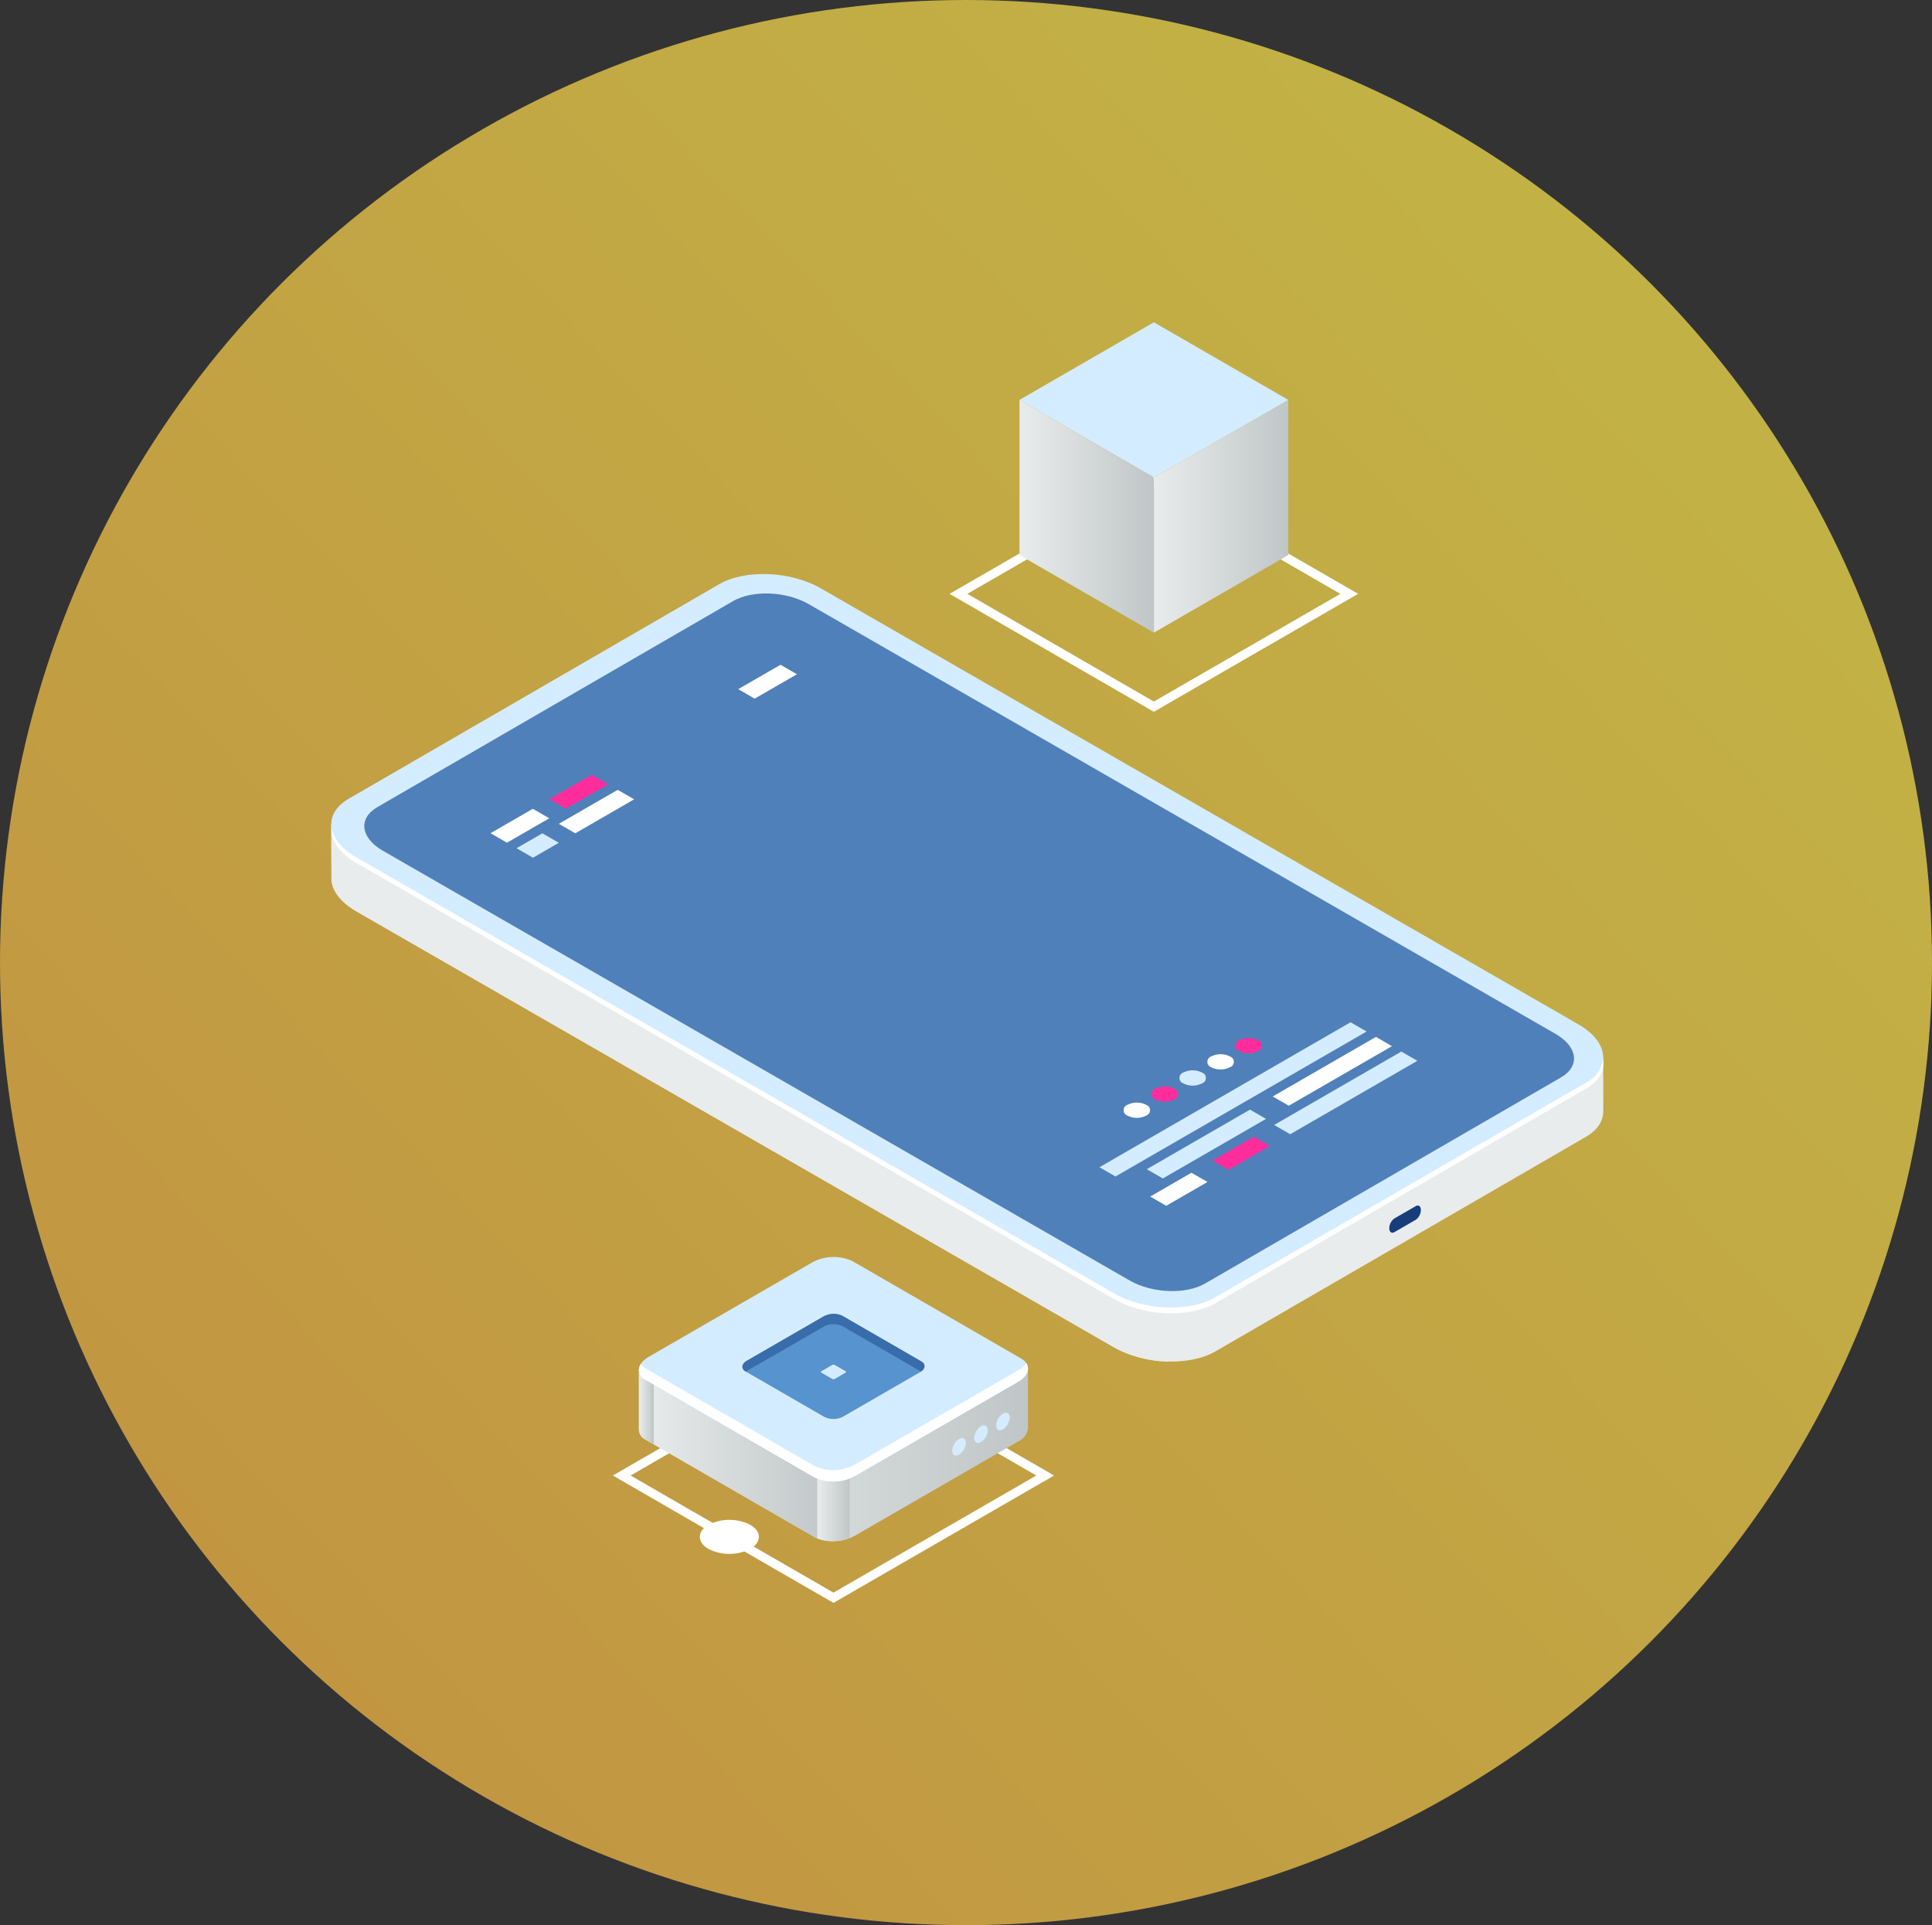
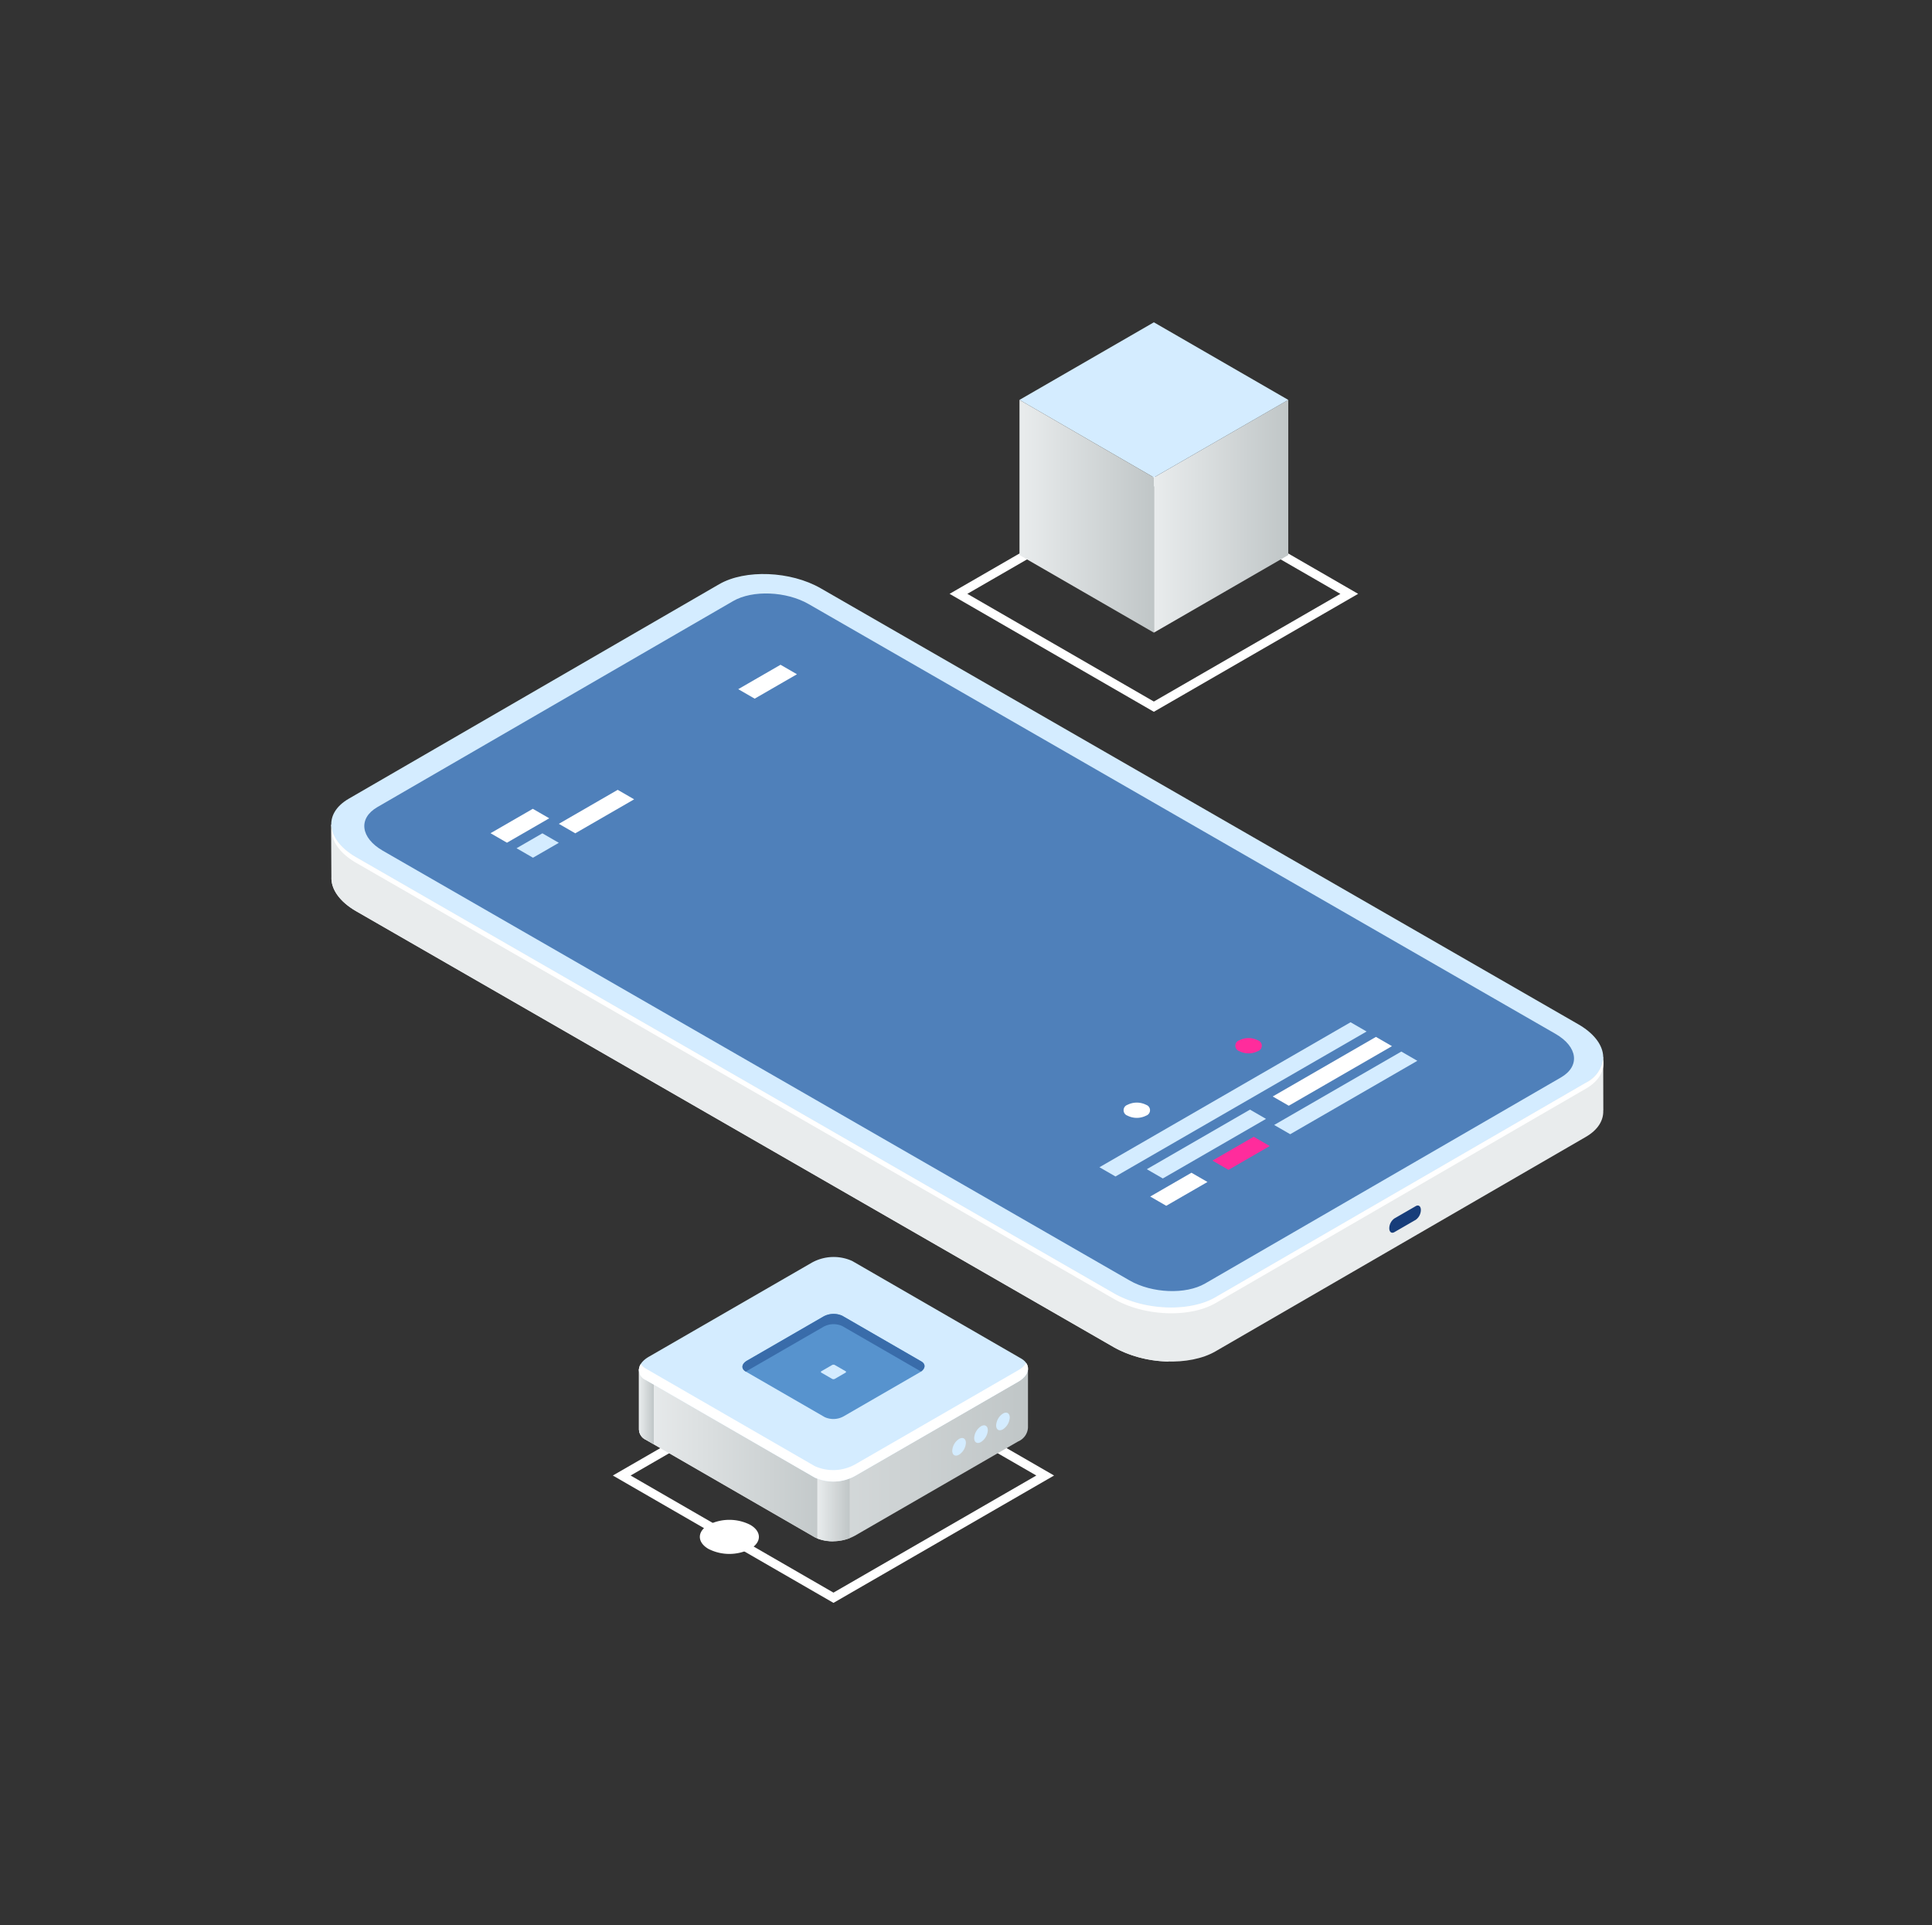
<svg xmlns="http://www.w3.org/2000/svg" xmlns:xlink="http://www.w3.org/1999/xlink" width="285" height="284" viewBox="0 0 285 284">
  <rect x="0" y="0" width="285" height="284" fill="#333333" stroke="none" />
  <defs>
    <linearGradient id="linear-gradient" x1="0.154" y1="0.854" x2="0.865" y2="0.181" gradientUnits="objectBoundingBox">
      <stop offset="0" stop-color="#ffc148" />
      <stop offset="1" stop-color="#ffe94e" />
    </linearGradient>
    <linearGradient id="linear-gradient-2" y1="0.5" x2="1" y2="0.5" gradientUnits="objectBoundingBox">
      <stop offset="0" stop-color="#e9eced" />
      <stop offset="1" stop-color="#c0c6c7" />
    </linearGradient>
    <linearGradient id="linear-gradient-6" x1="0" y1="0.5" x2="1" y2="0.5" xlink:href="#linear-gradient-2" />
    <linearGradient id="linear-gradient-7" x1="0" y1="0.5" x2="1" y2="0.5" xlink:href="#linear-gradient-2" />
  </defs>
  <g id="Group_1052" data-name="Group 1052" transform="translate(0.395 -0.302)">
-     <ellipse id="Ellipse_12" data-name="Ellipse 12" cx="142.5" cy="142" rx="142.5" ry="142" transform="translate(-0.395 0.302)" opacity="0.7" fill="url(#linear-gradient)" />
    <g id="Group_1049" data-name="Group 1049" transform="translate(48.472 47.848)">
      <g id="Group_1048" data-name="Group 1048">
        <g id="Group_1038" data-name="Group 1038" transform="translate(91.214 0)">
          <g id="Group_1037" data-name="Group 1037">
            <path id="Path_1627" data-name="Path 1627" d="M880.4,349.813l-30.134-17.4,30.134-17.4,30.134,17.4Zm-27.513-17.4L880.4,348.3l27.513-15.884L880.4,316.53Z" transform="translate(-850.269 -292.356)" fill="#fff" />
            <path id="Path_1628" data-name="Path 1628" d="M882.821,333.17,863,344.615v-22.89l19.824-11.445Z" transform="translate(-832.863 -298.835)" fill="url(#linear-gradient-2)" />
            <path id="Path_1629" data-name="Path 1629" d="M874.448,328.336l-19.824-11.445,19.823-11.445,19.824,11.445Z" transform="translate(-844.314 -305.446)" fill="#d4ecff" />
            <path id="Path_1630" data-name="Path 1630" d="M874.448,344.615,854.624,333.17V310.28l19.824,11.445Z" transform="translate(-844.314 -298.835)" fill="url(#linear-gradient-2)" />
          </g>
        </g>
        <g id="Group_1043" data-name="Group 1043" transform="translate(0 37.132)">
          <g id="Group_1039" data-name="Group 1039">
            <path id="Path_1631" data-name="Path 1631" d="M942.176,431.2l54.631-31.637c1.795-1.039,2.63-2.441,2.571-3.9l.012,0-.021-7.927-3.038,3.558c-.2-.13-.4-.26-.611-.384L883.962,326.6c-4.439-2.555-11.144-2.822-14.982-.6l-53.862,31.19c-1.091-1.193-3.376-3.715-3.376-3.715l.026,7.756v0c-.081,1.75,1.165,3.61,3.67,5.052L927.2,430.6C931.633,433.155,938.34,433.422,942.176,431.2Z" transform="translate(-811.741 -316.526)" fill="#e9eced" />
            <path id="Path_1632" data-name="Path 1632" d="M881.568,362.586l-3.146,1.816c-.419.242-.758-.014-.758-.571h0a1.81,1.81,0,0,1,.758-1.447l3.146-1.816c.417-.242.755.014.755.571h0A1.814,1.814,0,0,1,881.568,362.586Z" transform="translate(-721.591 -267.319)" fill="#173d7a" />
            <path id="Path_1633" data-name="Path 1633" d="M883.96,326.6c-4.437-2.555-11.142-2.822-14.979-.6l-53.862,31.19c-1.091-1.193-3.376-3.715-3.376-3.715l.026,7.756v0c-.081,1.75,1.165,3.61,3.67,5.052L927.2,430.6a17.264,17.264,0,0,0,8.066,2.1l-.107-76.632Z" transform="translate(-811.741 -316.526)" fill="#e9eced" />
            <path id="Path_1634" data-name="Path 1634" d="M814.33,354.272l54.631-31.637c3.836-2.221,10.543-1.953,14.98.6L995.7,387.552c4.437,2.552,4.925,6.423,1.087,8.646l-54.631,31.635c-3.835,2.223-10.543,1.953-14.979-.6L815.416,362.918C810.98,360.363,810.492,356.492,814.33,354.272Z" transform="translate(-811.742 -321.129)" fill="#d4ecff" />
            <path id="Path_1635" data-name="Path 1635" d="M942.167,407.027,996.8,375.389c1.977-1.146,2.8-2.73,2.526-4.347a4.544,4.544,0,0,1-2.569,3.5l-54.631,31.635c-3.835,2.223-10.543,1.953-14.979-.6L815.388,341.263c-2.147-1.238-3.362-2.782-3.615-4.3-.13,1.773,1.106,3.677,3.658,5.145l111.757,64.317C931.624,408.98,938.332,409.247,942.167,407.027Z" transform="translate(-811.713 -299.475)" fill="#fff" />
            <path id="Path_1636" data-name="Path 1636" d="M815.722,353.859l52.493-30.4c2.853-1.65,7.836-1.451,11.134.447l110.171,63.4c3.3,1.9,3.66,4.775.807,6.428l-52.493,30.4c-2.851,1.653-7.837,1.451-11.135-.445l-110.169-63.4C813.234,358.388,812.872,355.512,815.722,353.859Z" transform="translate(-808.927 -319.471)" fill="#4f80ba" />
          </g>
          <g id="Group_1041" data-name="Group 1041" transform="translate(113.32 66.124)">
            <path id="Path_1637" data-name="Path 1637" d="M861.97,371.81l37.042-21.386-2.364-1.365-37.043,21.387Z" transform="translate(-859.606 -349.059)" fill="#d4ecff" />
            <path id="Path_1638" data-name="Path 1638" d="M872.856,363.079l18.756-10.829-2.364-1.365-18.756,10.829Z" transform="translate(-844.719 -346.562)" fill="#d4ecff" />
            <path id="Path_1639" data-name="Path 1639" d="M869.012,361.072l6.083-3.512-2.364-1.365-6.083,3.512Z" transform="translate(-849.976 -339.3)" fill="#ff2c9c" />
            <path id="Path_1640" data-name="Path 1640" d="M865.133,363.312l6.083-3.512-2.364-1.365-6.083,3.512Z" transform="translate(-855.281 -336.237)" fill="#fff" />
-             <path id="Path_1641" data-name="Path 1641" d="M872.768,360.125l15.222-8.789-2.364-1.365L870.4,358.76Z" transform="translate(-844.84 -347.811)" fill="#fff" />
+             <path id="Path_1641" data-name="Path 1641" d="M872.768,360.125l15.222-8.789-2.364-1.365L870.4,358.76" transform="translate(-844.84 -347.811)" fill="#fff" />
            <path id="Path_1642" data-name="Path 1642" d="M864.92,364.657l15.222-8.789-2.364-1.365-15.222,8.789Z" transform="translate(-855.573 -341.614)" fill="#d4ecff" />
            <g id="Group_1040" data-name="Group 1040" transform="translate(3.559 2.334)">
              <path id="Path_1643" data-name="Path 1643" d="M868.644,351.968a3.059,3.059,0,0,0,2.758,0,.841.841,0,0,0,0-1.593,3.044,3.044,0,0,0-2.758,0A.841.841,0,0,0,868.644,351.968Z" transform="translate(-851.587 -350.044)" fill="#ff2c9c" />
-               <path id="Path_1644" data-name="Path 1644" d="M866.9,352.973a3.059,3.059,0,0,0,2.758,0,.841.841,0,0,0,0-1.593,3.044,3.044,0,0,0-2.758,0A.841.841,0,0,0,866.9,352.973Z" transform="translate(-853.968 -348.67)" fill="#fff" />
-               <path id="Path_1645" data-name="Path 1645" d="M865.162,353.978a3.044,3.044,0,0,0,2.758,0,.841.841,0,0,0,0-1.593,3.044,3.044,0,0,0-2.758,0A.841.841,0,0,0,865.162,353.978Z" transform="translate(-856.349 -347.296)" fill="#d4ecff" />
-               <path id="Path_1646" data-name="Path 1646" d="M863.421,354.982a3.044,3.044,0,0,0,2.758,0,.841.841,0,0,0,0-1.593,3.059,3.059,0,0,0-2.758,0A.841.841,0,0,0,863.421,354.982Z" transform="translate(-858.73 -345.92)" fill="#ff2c9c" />
              <path id="Path_1647" data-name="Path 1647" d="M861.679,355.987a3.046,3.046,0,0,0,2.759,0,.841.841,0,0,0,0-1.593,3.06,3.06,0,0,0-2.759,0A.842.842,0,0,0,861.679,355.987Z" transform="translate(-861.109 -344.546)" fill="#fff" />
            </g>
          </g>
          <g id="Group_1042" data-name="Group 1042" transform="translate(23.494 13.387)">
-             <path id="Path_1648" data-name="Path 1648" d="M827.758,338.641l6.237-3.6-2.424-1.4-6.237,3.6Z" transform="translate(-816.649 -317.406)" fill="#ff2c9c" />
            <path id="Path_1649" data-name="Path 1649" d="M824.089,340.759l6.237-3.6-2.424-1.4-6.237,3.6Z" transform="translate(-821.665 -314.51)" fill="#fff" />
            <path id="Path_1650" data-name="Path 1650" d="M839.524,331.784l6.237-3.6-2.424-1.4-6.237,3.6Z" transform="translate(-800.558 -326.784)" fill="#fff" />
            <path id="Path_1651" data-name="Path 1651" d="M828.345,340.991l8.685-5.014-2.424-1.4-8.685,5.014Z" transform="translate(-815.846 -316.126)" fill="#fff" />
            <path id="Path_1652" data-name="Path 1652" d="M825.711,340.886l3.811-2.2-2.424-1.4-3.811,2.2Z" transform="translate(-819.449 -312.421)" fill="#d4ecff" />
          </g>
        </g>
        <g id="Group_1047" data-name="Group 1047" transform="translate(41.536 137.878)">
          <path id="Path_1653" data-name="Path 1653" d="M861.833,406.944l-32.546-18.789,32.544-18.791,32.544,18.791Zm-29.926-18.789,29.926,17.276,29.923-17.276L861.83,370.877Z" transform="translate(-829.286 -355.912)" fill="#fff" />
          <g id="Group_1046" data-name="Group 1046" transform="translate(3.849)">
            <path id="Path_1654" data-name="Path 1654" d="M888.3,381.842h0v-8.592l-19.265-.009-6.658-3.845a6.63,6.63,0,0,0-5.964.246l-6.212,3.587-19.281-.009v8.836a1.73,1.73,0,0,0,1.023,1.6l24.9,14.376a6.631,6.631,0,0,0,5.964-.249L886.846,383.9A2.362,2.362,0,0,0,888.3,381.842Z" transform="translate(-830.909 -356.683)" fill="url(#linear-gradient-2)" />
            <path id="Path_1655" data-name="Path 1655" d="M859.607,368.8a6.919,6.919,0,0,0-3.2.838l-6.212,3.587-19.281-.009v8.836a1.731,1.731,0,0,0,1.023,1.6l24.9,14.376a5.394,5.394,0,0,0,2.768.59Z" transform="translate(-830.909 -356.681)" fill="url(#linear-gradient-2)" />
            <path id="Path_1656" data-name="Path 1656" d="M833.1,370.667h-2.183V379.5a1.731,1.731,0,0,0,1.023,1.6l1.16.668Z" transform="translate(-830.909 -354.13)" fill="url(#linear-gradient-6)" />
            <path id="Path_1657" data-name="Path 1657" d="M842.026,387.052a6.809,6.809,0,0,0,4.768-.054V376.964h-4.768Z" transform="translate(-815.712 -345.519)" fill="url(#linear-gradient-7)" />
            <path id="Path_1658" data-name="Path 1658" d="M856.842,396.224l-24.9-14.376c-1.527-.883-1.335-2.424.429-3.442l24.042-13.881a6.63,6.63,0,0,1,5.964-.246l24.9,14.376c1.527.881,1.335,2.422-.429,3.442l-24.042,13.881A6.63,6.63,0,0,1,856.842,396.224Z" transform="translate(-830.912 -363.682)" fill="#d4ecff" />
            <path id="Path_1659" data-name="Path 1659" d="M886.848,371.366l-24.043,13.881a6.623,6.623,0,0,1-5.964.249l-24.9-14.376a2.32,2.32,0,0,1-.762-.677,1.6,1.6,0,0,0,.762,2.368l24.9,14.376a6.629,6.629,0,0,0,5.964-.246l24.043-13.881c1.371-.793,1.787-1.9,1.191-2.768A3.317,3.317,0,0,1,886.848,371.366Z" transform="translate(-830.911 -354.644)" fill="#fff" />
            <g id="Group_1044" data-name="Group 1044" transform="translate(46.218 22.972)">
              <path id="Path_1660" data-name="Path 1660" d="M852.445,375.682a2.223,2.223,0,0,1-1.006,1.743c-.556.32-1.006.059-1.006-.582a2.216,2.216,0,0,1,1.006-1.74C852,374.78,852.445,375.04,852.445,375.682Z" transform="translate(-850.433 -371.227)" fill="#d4ecff" />
              <path id="Path_1661" data-name="Path 1661" d="M853.813,374.893a2.222,2.222,0,0,1-1.006,1.74c-.556.322-1.006.062-1.006-.58a2.224,2.224,0,0,1,1.006-1.743C853.36,373.991,853.813,374.252,853.813,374.893Z" transform="translate(-848.564 -372.306)" fill="#d4ecff" />
              <path id="Path_1662" data-name="Path 1662" d="M855.177,374.1a2.216,2.216,0,0,1-1.006,1.74c-.554.322-1,.062-1-.58a2.228,2.228,0,0,1,1-1.742C854.727,373.2,855.177,373.463,855.177,374.1Z" transform="translate(-846.694 -373.385)" fill="#d4ecff" />
            </g>
            <g id="Group_1045" data-name="Group 1045" transform="translate(15.269 8.401)">
              <path id="Path_1663" data-name="Path 1663" d="M849.495,382.457l-11.651-6.726c-.715-.412-.625-1.134.2-1.61l11.253-6.5a3.105,3.105,0,0,1,2.789-.116l11.65,6.729c.717.412.627,1.134-.2,1.61l-11.25,6.5A3.1,3.1,0,0,1,849.495,382.457Z" transform="translate(-837.361 -367.231)" fill="#5793ce" />
              <path id="Path_1664" data-name="Path 1664" d="M843.926,372.5l-1.61-.93c-.1-.057-.088-.156.026-.223l1.558-.9a.436.436,0,0,1,.386-.014l1.612.93c.1.057.085.156-.028.222l-1.556.9A.441.441,0,0,1,843.926,372.5Z" transform="translate(-830.677 -362.905)" fill="#d4ecff" />
              <path id="Path_1665" data-name="Path 1665" d="M837.844,375.731l.033.019c.055-.038.1-.078.166-.116L849.3,369.14a3.1,3.1,0,0,1,2.789-.116l11.62,6.707c.658-.471.694-1.113.031-1.494l-11.65-6.729a3.105,3.105,0,0,0-2.789.116l-11.253,6.5C837.219,374.6,837.129,375.319,837.844,375.731Z" transform="translate(-837.361 -367.231)" fill="#396caa" />
            </g>
          </g>
          <path id="Path_1666" data-name="Path 1666" d="M842.141,384.354a6.8,6.8,0,0,1-6.158,0c-1.7-.983-1.7-2.574,0-3.556a6.816,6.816,0,0,1,6.158,0C843.844,381.78,843.844,383.371,842.141,384.354Z" transform="translate(-821.873 -341.282)" fill="#fff" />
        </g>
      </g>
    </g>
  </g>
</svg>